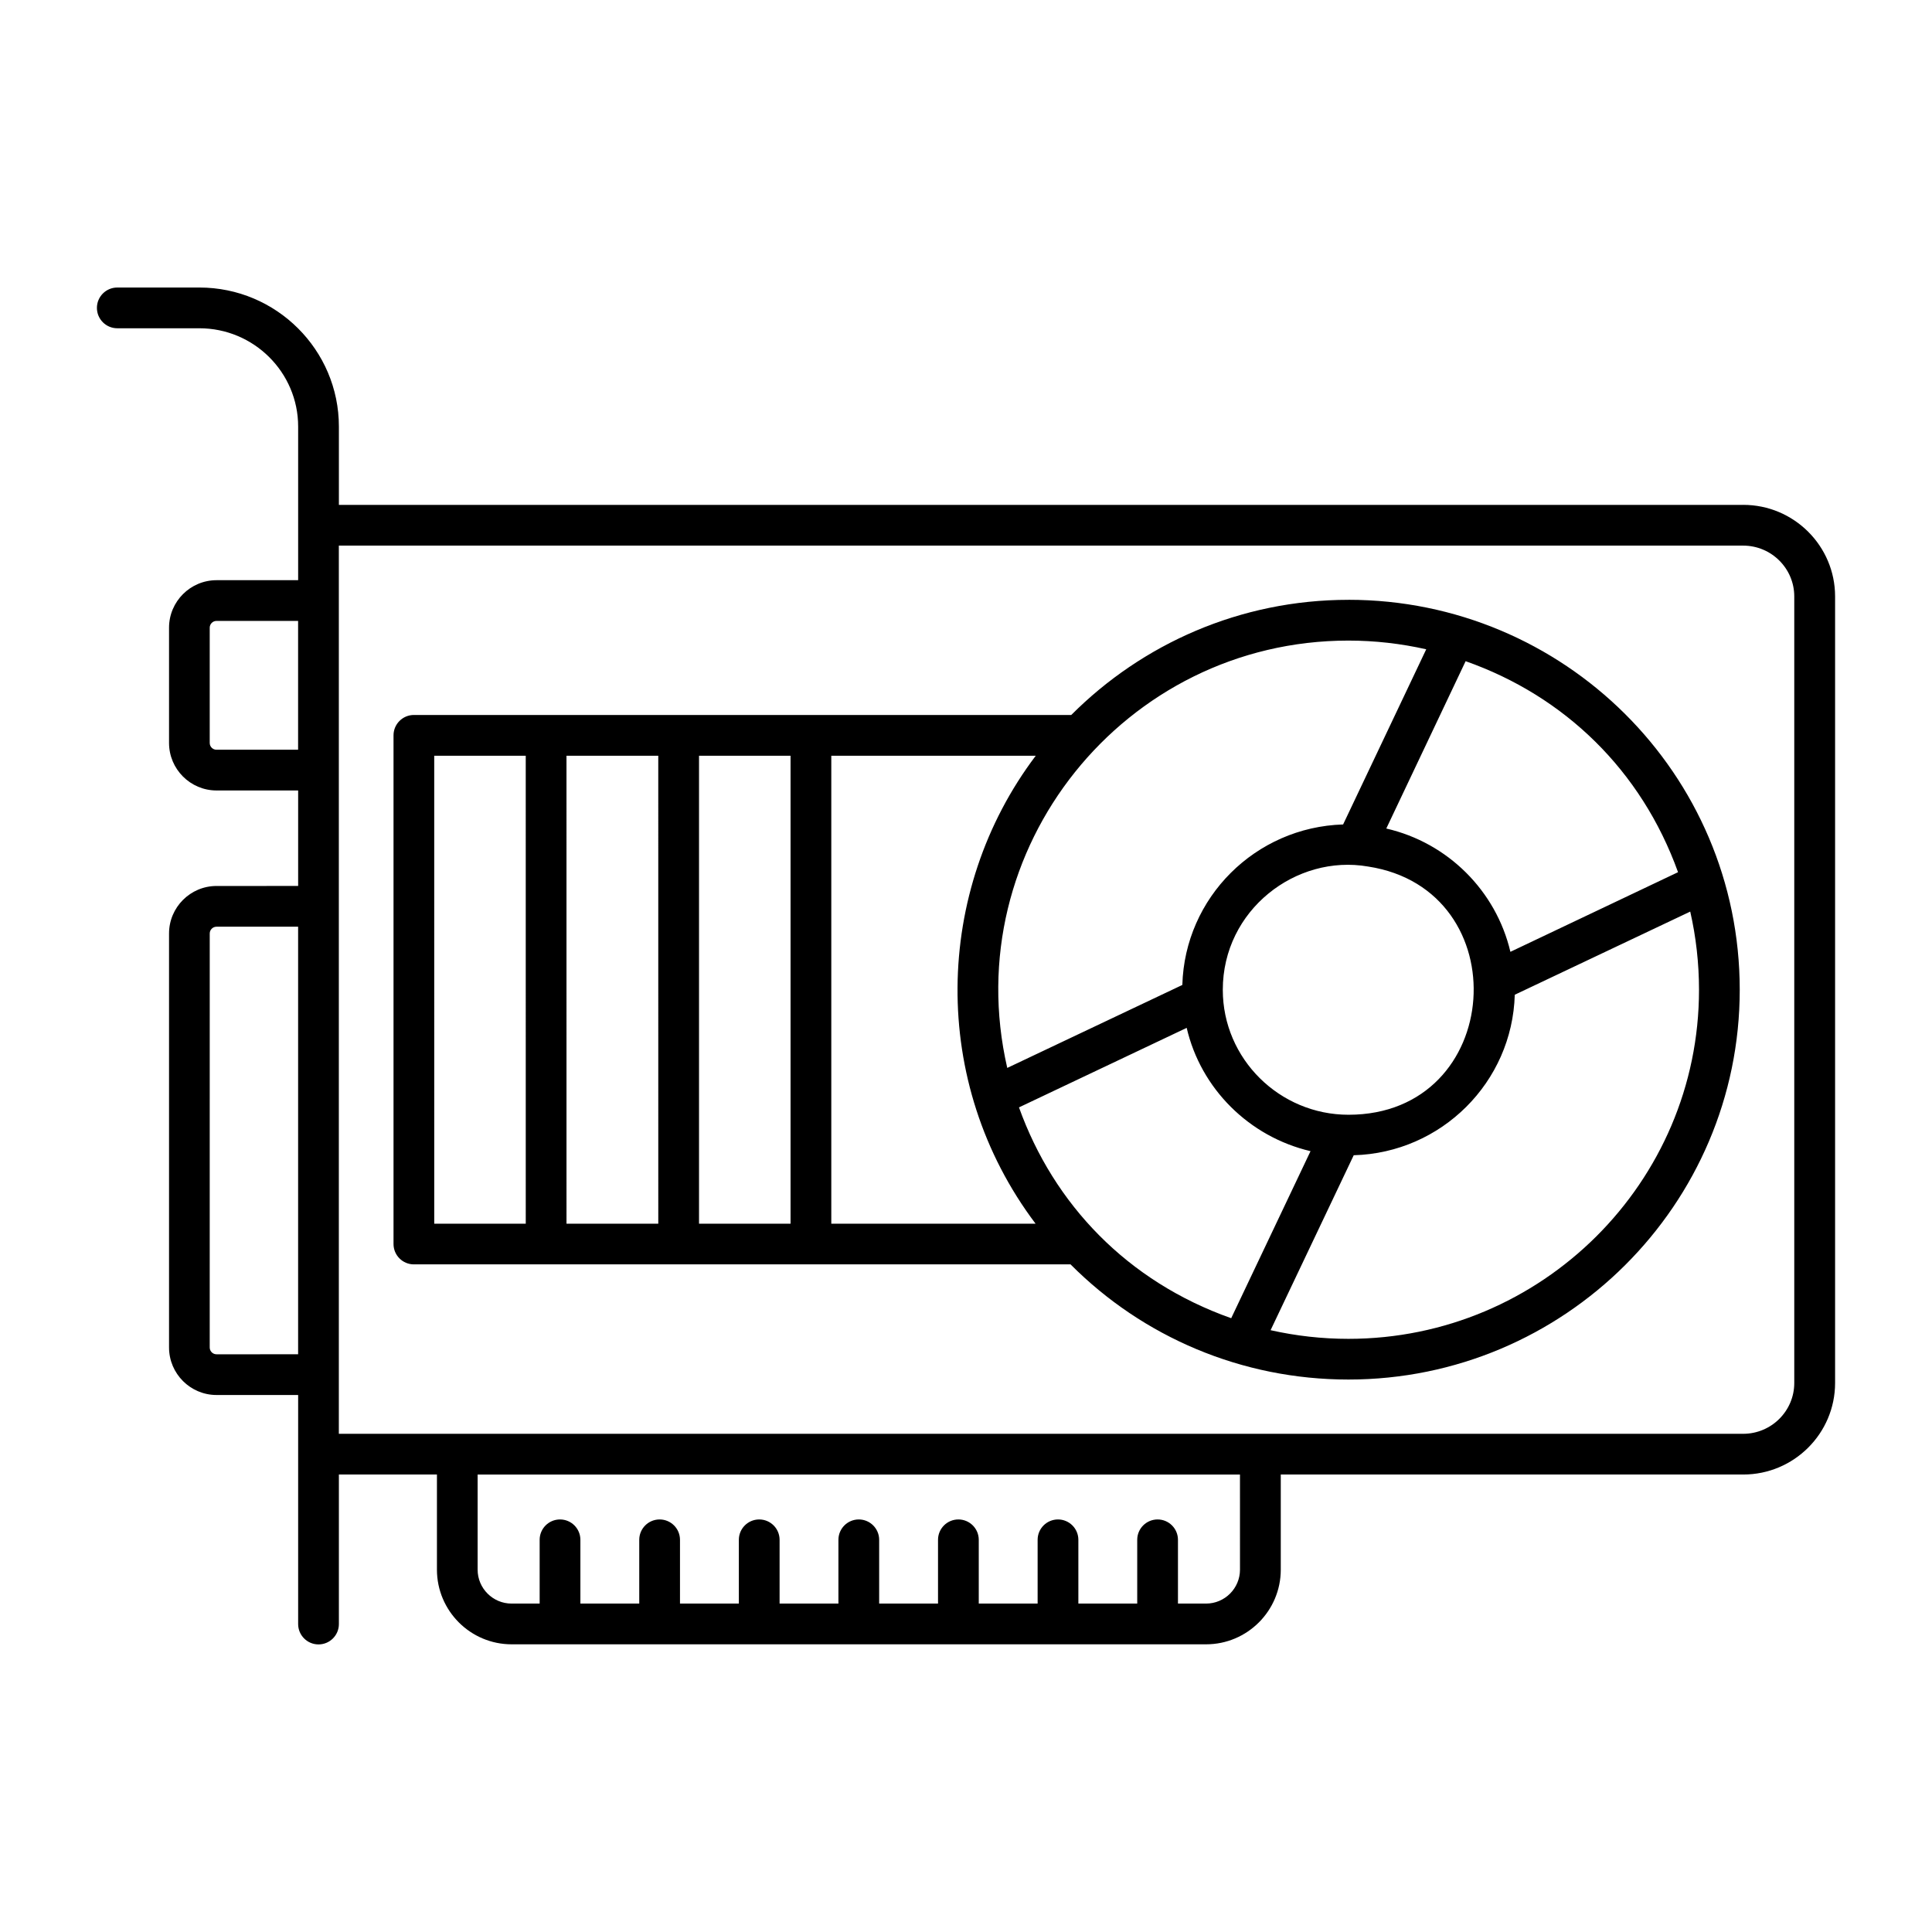
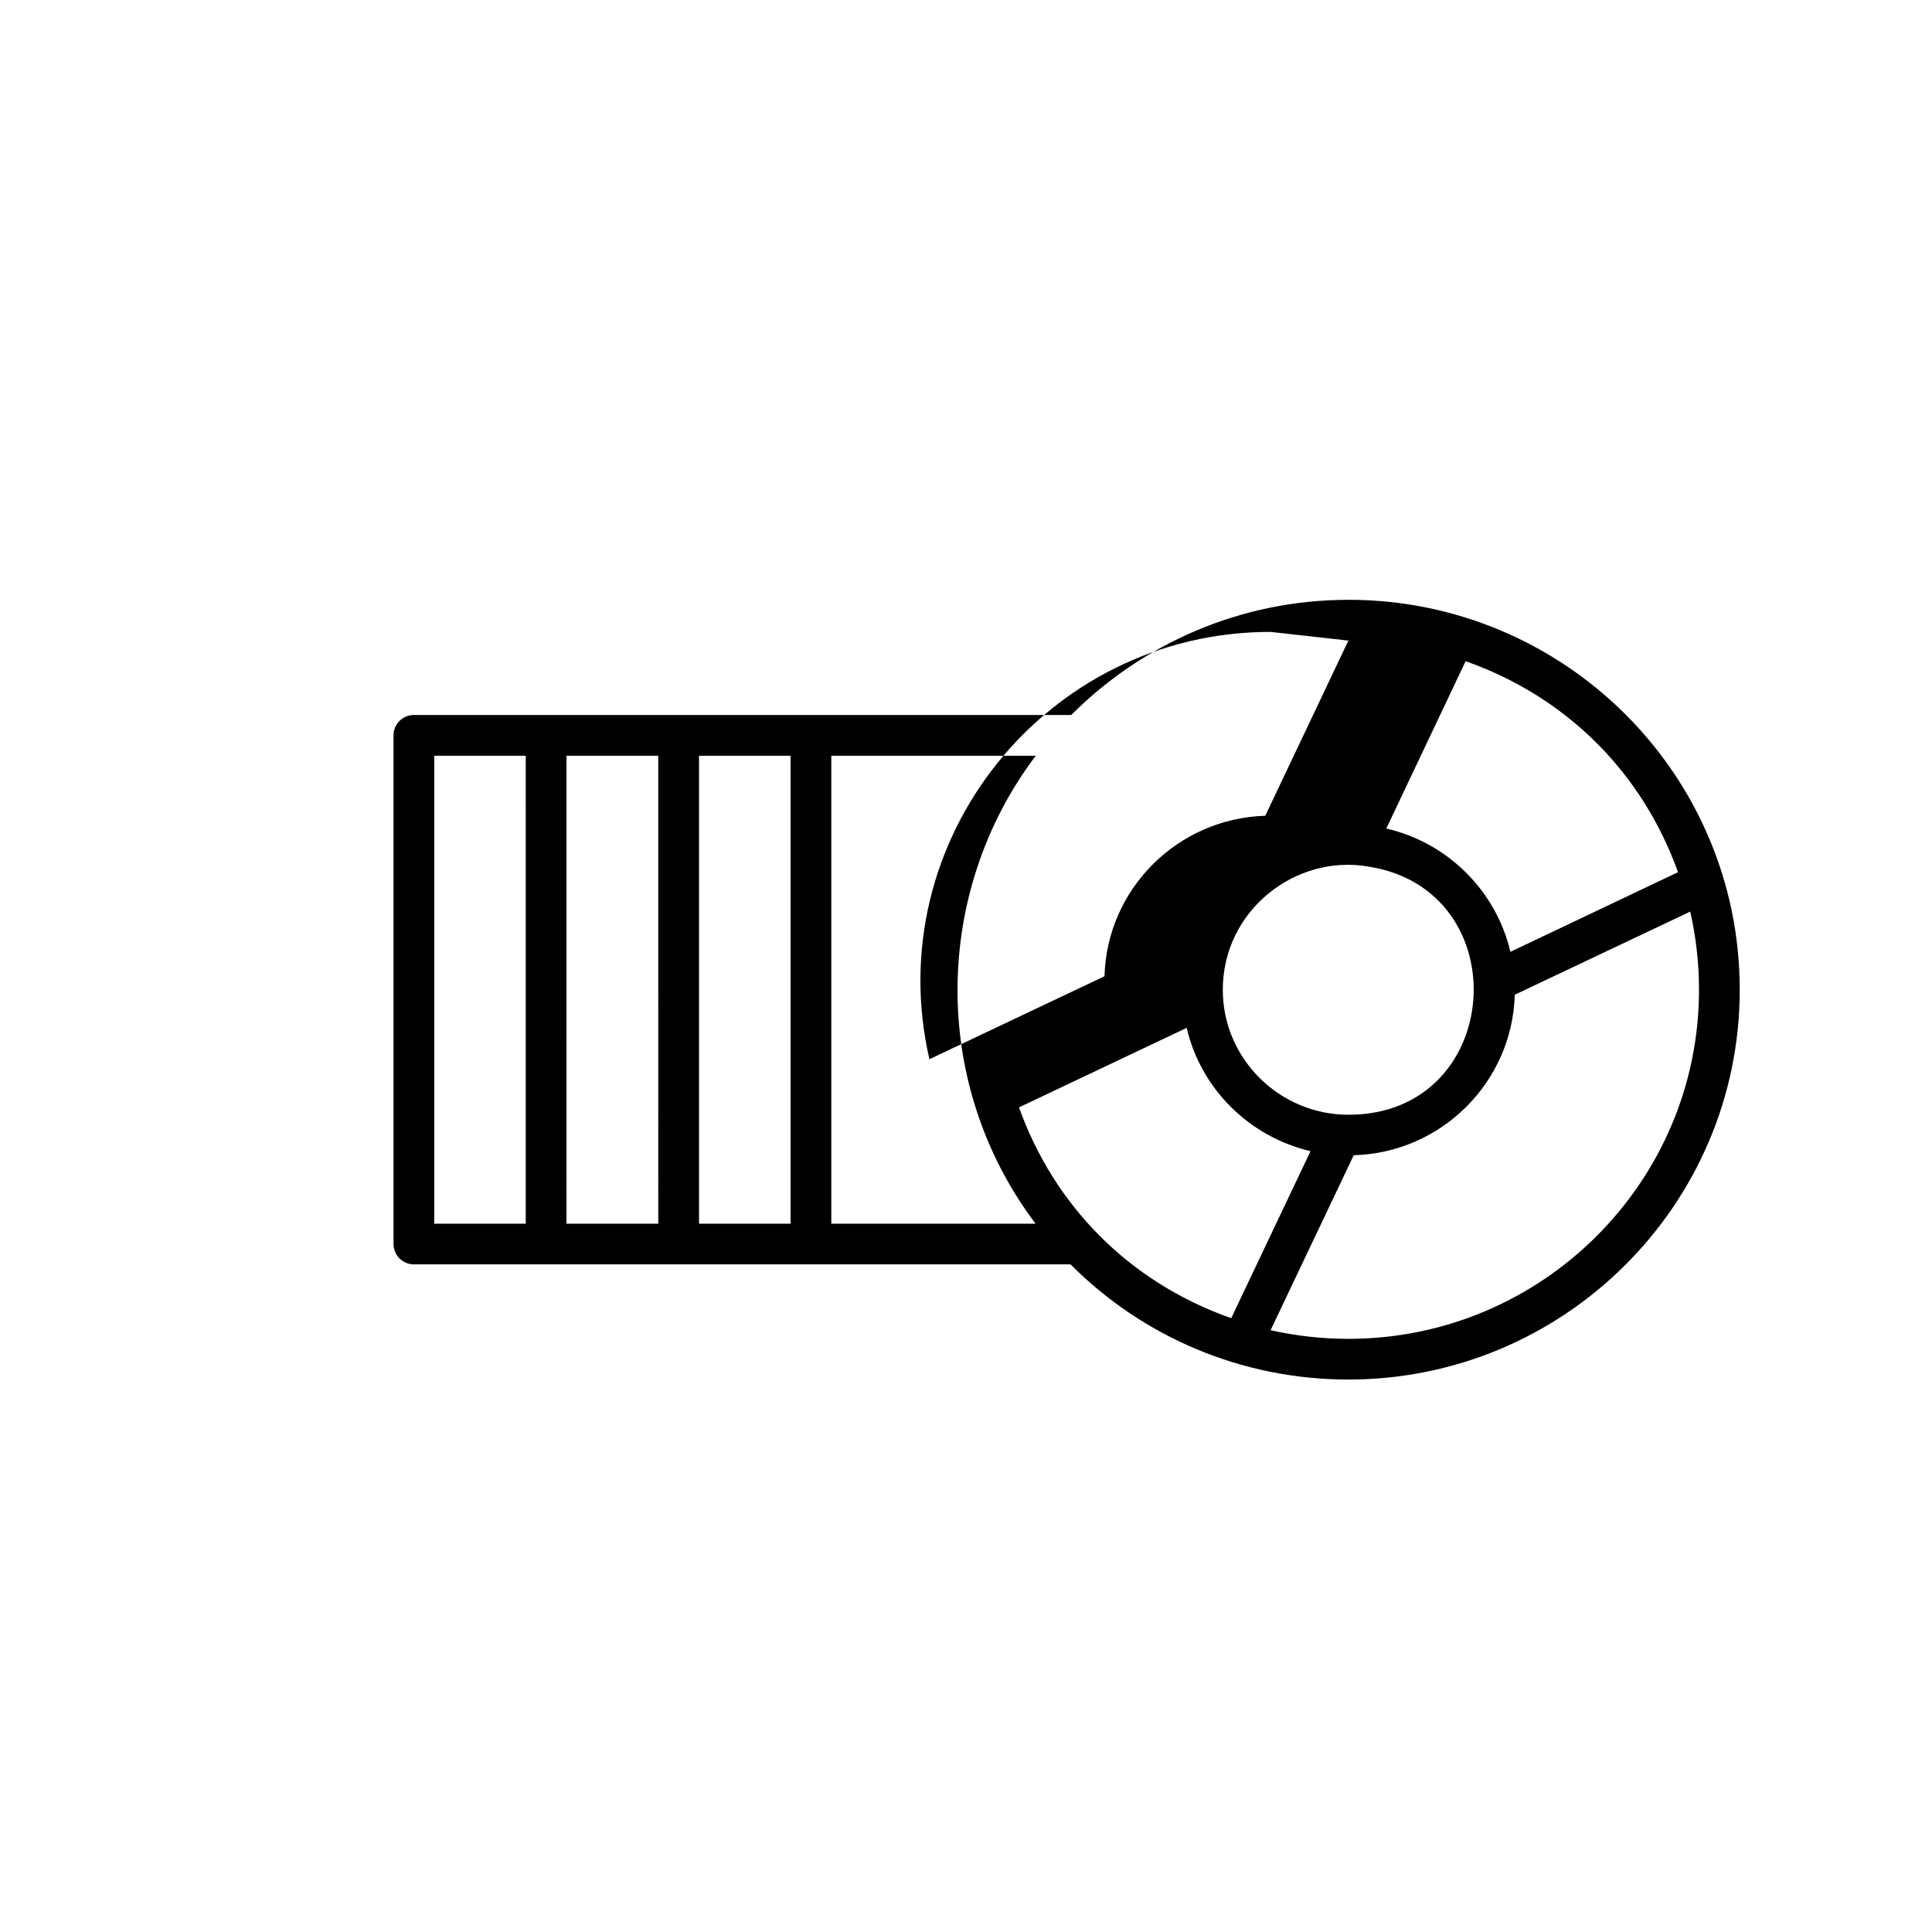
<svg xmlns="http://www.w3.org/2000/svg" fill="#000000" width="800px" height="800px" version="1.1" viewBox="144 144 512 512">
  <g>
-     <path d="m605.97 277.8h-372.16v-20.758c0-20.316-16.586-36.844-36.969-36.844h-21.758c-2.981 0-5.398 2.418-5.398 5.398 0 2.981 2.418 5.398 5.398 5.398h21.754c14.43 0 26.176 11.684 26.176 26.047v40.715h-21.621c-6.945 0-12.594 5.652-12.594 12.594v30.539c0 6.945 5.652 12.594 12.594 12.594h21.621v25.305l-21.621 0.004c-6.945 0-12.594 5.652-12.594 12.594v109.71c0 6.945 5.652 12.594 12.594 12.594h21.621v60.699c0 2.981 2.418 5.398 5.398 5.398 2.981 0 5.398-2.418 5.398-5.398v-39.625h25.984v25.203c0 10.914 8.879 19.793 19.793 19.793h184.04c10.914 0 19.793-8.879 19.793-19.793v-25.203h122.56c13.426 0 24.34-10.887 24.34-24.27v-208.43c0-13.379-10.918-24.27-24.34-24.27zm-133.36 282.17c0 4.961-4.035 8.996-8.996 8.996h-7.441v-16.898c0-2.981-2.418-5.398-5.398-5.398s-5.398 2.418-5.398 5.398v16.898h-15.598v-16.898c0-2.981-2.418-5.398-5.398-5.398s-5.398 2.418-5.398 5.398v16.898h-15.598v-16.898c0-2.981-2.418-5.398-5.398-5.398-2.981 0-5.398 2.418-5.398 5.398v16.898h-15.598v-16.898c0-2.981-2.418-5.398-5.398-5.398-2.981 0-5.398 2.418-5.398 5.398v16.898h-15.59v-16.898c0-2.981-2.418-5.398-5.398-5.398-2.981 0-5.398 2.418-5.398 5.398v16.898h-15.598v-16.898c0-2.981-2.418-5.398-5.398-5.398-2.981 0-5.398 2.418-5.398 5.398v16.898h-15.598v-16.898c0-2.981-2.418-5.398-5.398-5.398s-5.398 2.418-5.398 5.398v16.898h-7.441c-4.961 0-8.996-4.035-8.996-8.996v-25.191h202.03zm-271.23-217.28c-0.992 0-1.801-0.809-1.801-1.801v-30.539c0-0.992 0.809-1.801 1.801-1.801h21.621v34.137zm0 160.21c-0.992 0-1.801-0.809-1.801-1.801l0.004-109.71c0-0.992 0.809-1.801 1.801-1.801h21.621v113.31zm418.12 7.602c0 7.43-6.074 13.473-13.543 13.473h-372.16v-235.38h372.16c7.473 0 13.543 6.043 13.543 13.469z" />
-     <path d="m501.34 302.96c-28.676 0-54.66 11.684-73.445 30.516h-174.21c-2.981 0-5.398 2.418-5.398 5.398v134.8c0 2.981 2.418 5.398 5.398 5.398h174.02c19.156 19.246 45.367 30.52 73.633 30.52 57.184 0 103.71-46.332 103.71-103.28 0.004-57.305-46.66-103.36-103.7-103.36zm-31.059 190.38c-27.547-9.75-47.027-30.215-56.242-55.871l44.445-21.074c3.742 16.121 16.555 28.859 32.82 32.676zm-2.227-87.023c0-21.191 19.453-35.988 38.504-32.676 39.938 6.113 36.176 65.781-5.184 65.781-18.273 0.004-33.32-14.82-33.32-33.105zm43.328-42.75 21.023-44.344c26.25 9.246 46.59 28.961 56.293 55.918l-44.426 21.102c-3.812-16.195-16.625-28.934-32.891-32.676zm-10.043-49.805c6.941 0 13.855 0.785 20.629 2.305l-22.027 46.422c-23.246 0.719-41.961 19.359-42.609 42.535l-46.398 21.988c-13.348-58.059 31.074-113.25 90.406-113.25zm-172.09 30.516h24.254v124.01h-24.254zm-10.797 124.01h-24.324l-0.004-124.01h24.324zm-59.379-124.01h24.254l0.004 124.01h-24.254zm105.23 124.01v-124.01h54.184c-27.027 35.727-28.238 86.633-0.051 124.01zm137.04 30.52c-6.984 0-13.898-0.781-20.625-2.293l22.031-46.363c23.246-0.648 42.031-19.359 42.68-42.535l46.5-22.035c1.535 6.727 2.324 13.676 2.324 20.742 0 50.992-41.68 92.484-92.91 92.484z" />
+     <path d="m501.34 302.96c-28.676 0-54.66 11.684-73.445 30.516h-174.21c-2.981 0-5.398 2.418-5.398 5.398v134.8c0 2.981 2.418 5.398 5.398 5.398h174.02c19.156 19.246 45.367 30.52 73.633 30.52 57.184 0 103.71-46.332 103.71-103.28 0.004-57.305-46.66-103.36-103.7-103.36zm-31.059 190.38c-27.547-9.75-47.027-30.215-56.242-55.871l44.445-21.074c3.742 16.121 16.555 28.859 32.82 32.676zm-2.227-87.023c0-21.191 19.453-35.988 38.504-32.676 39.938 6.113 36.176 65.781-5.184 65.781-18.273 0.004-33.32-14.82-33.32-33.105zm43.328-42.75 21.023-44.344c26.25 9.246 46.59 28.961 56.293 55.918l-44.426 21.102c-3.812-16.195-16.625-28.934-32.891-32.676zm-10.043-49.805l-22.027 46.422c-23.246 0.719-41.961 19.359-42.609 42.535l-46.398 21.988c-13.348-58.059 31.074-113.25 90.406-113.25zm-172.09 30.516h24.254v124.01h-24.254zm-10.797 124.01h-24.324l-0.004-124.01h24.324zm-59.379-124.01h24.254l0.004 124.01h-24.254zm105.23 124.01v-124.01h54.184c-27.027 35.727-28.238 86.633-0.051 124.01zm137.04 30.52c-6.984 0-13.898-0.781-20.625-2.293l22.031-46.363c23.246-0.648 42.031-19.359 42.68-42.535l46.5-22.035c1.535 6.727 2.324 13.676 2.324 20.742 0 50.992-41.68 92.484-92.91 92.484z" />
  </g>
</svg>